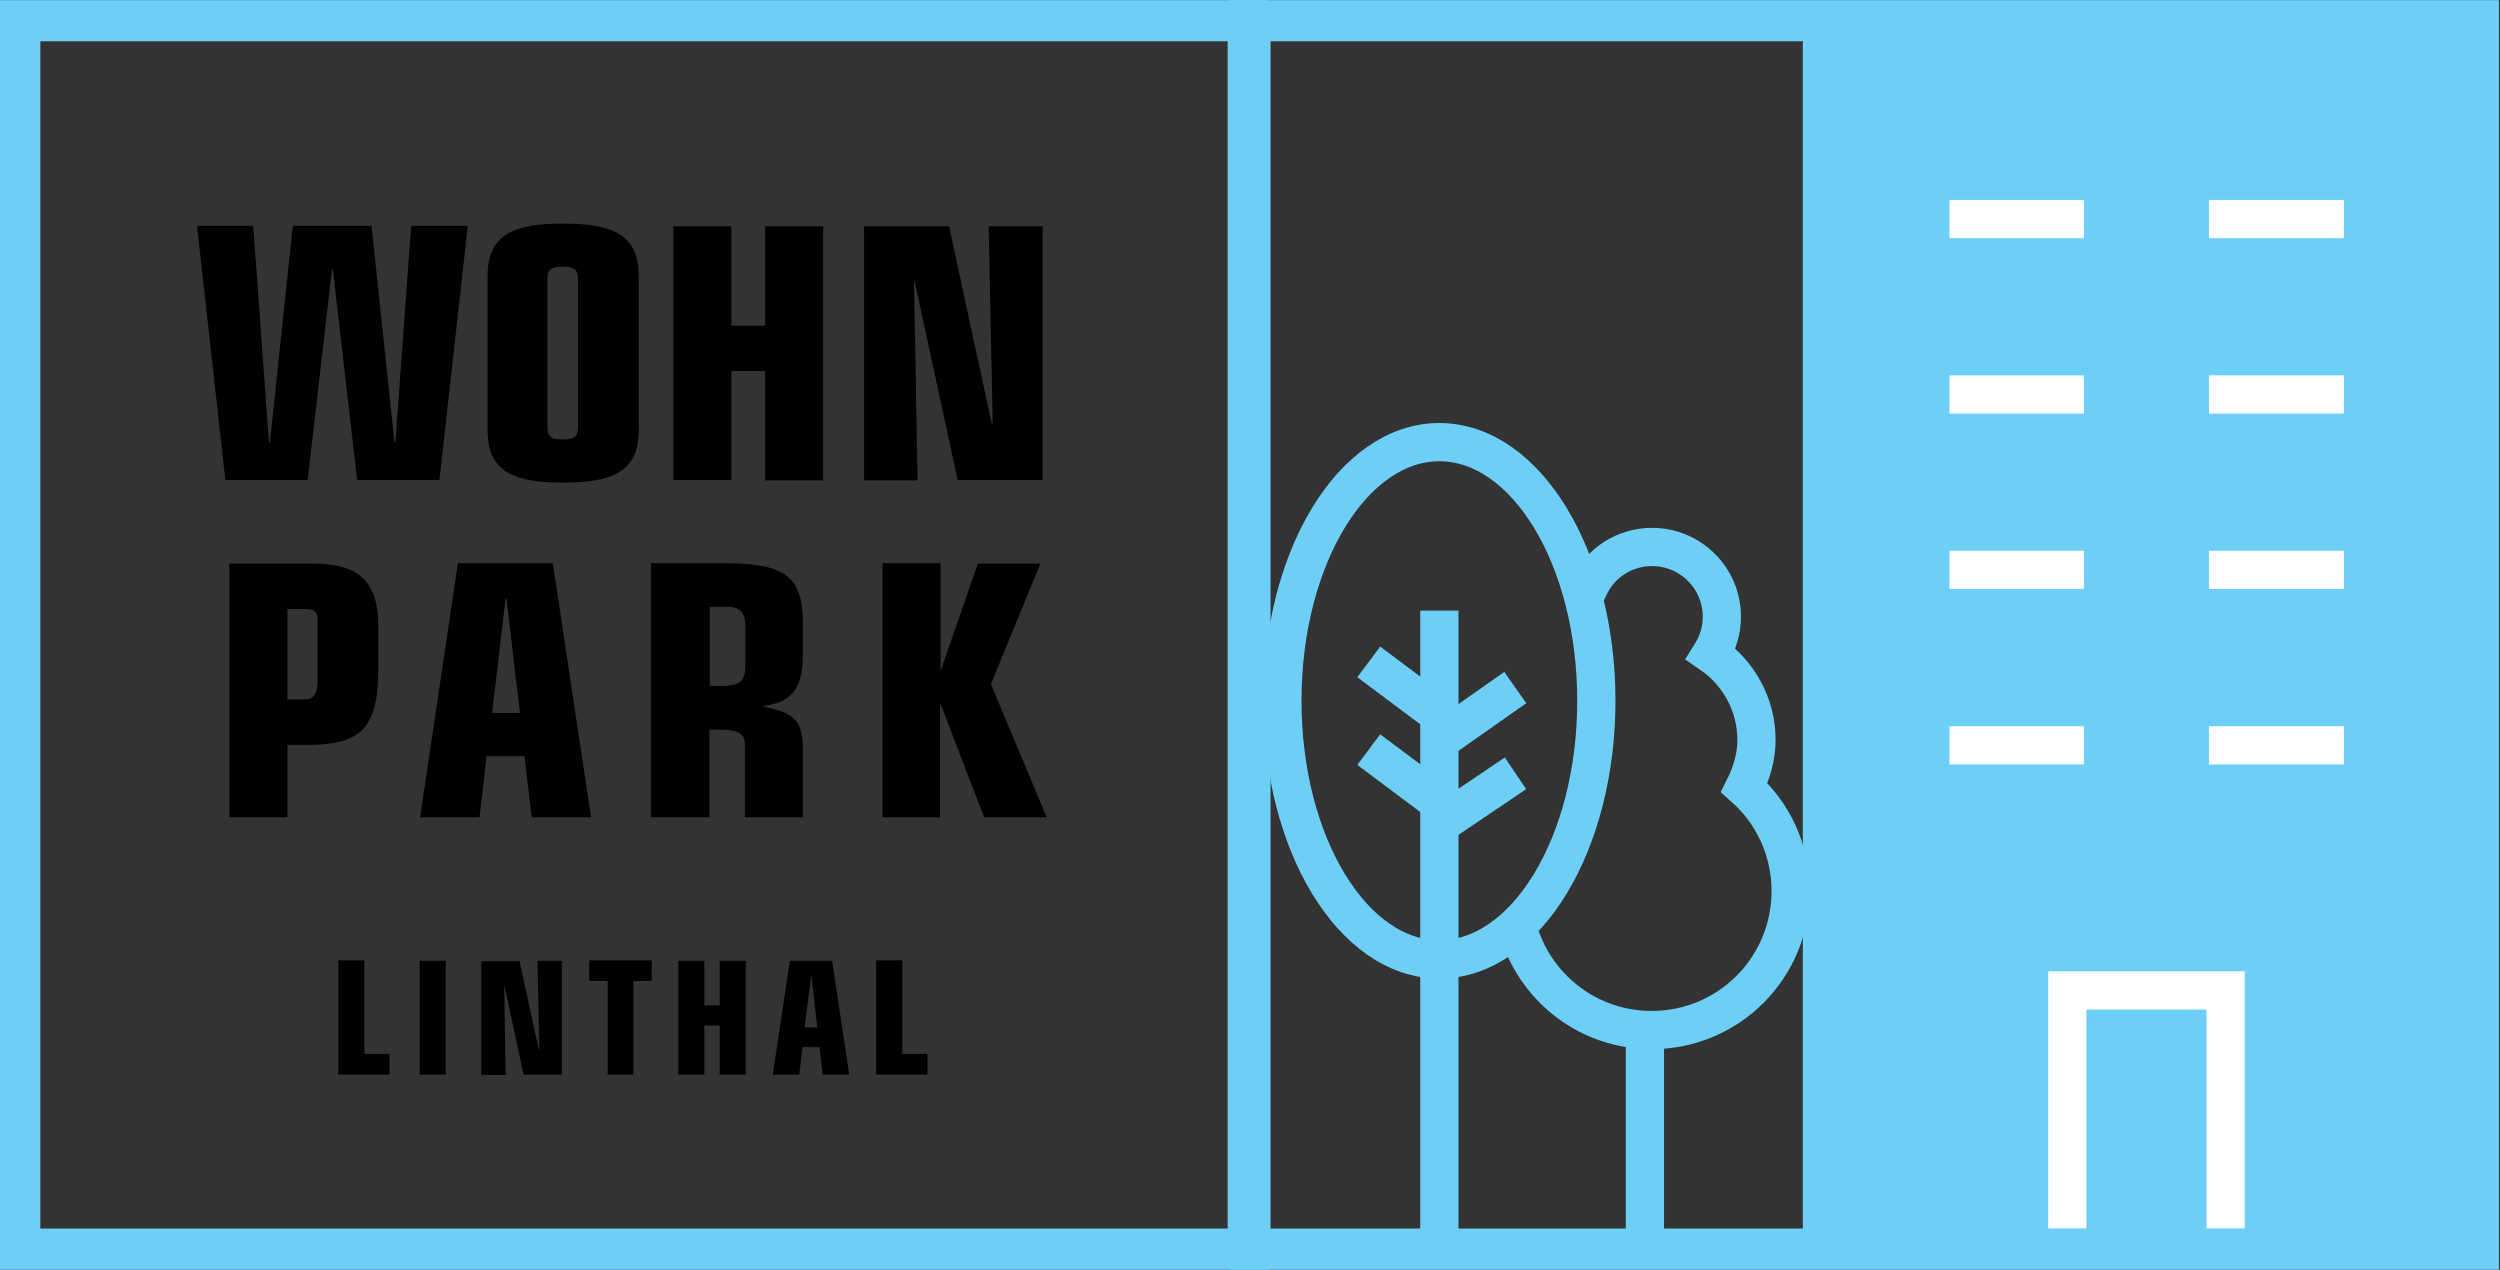
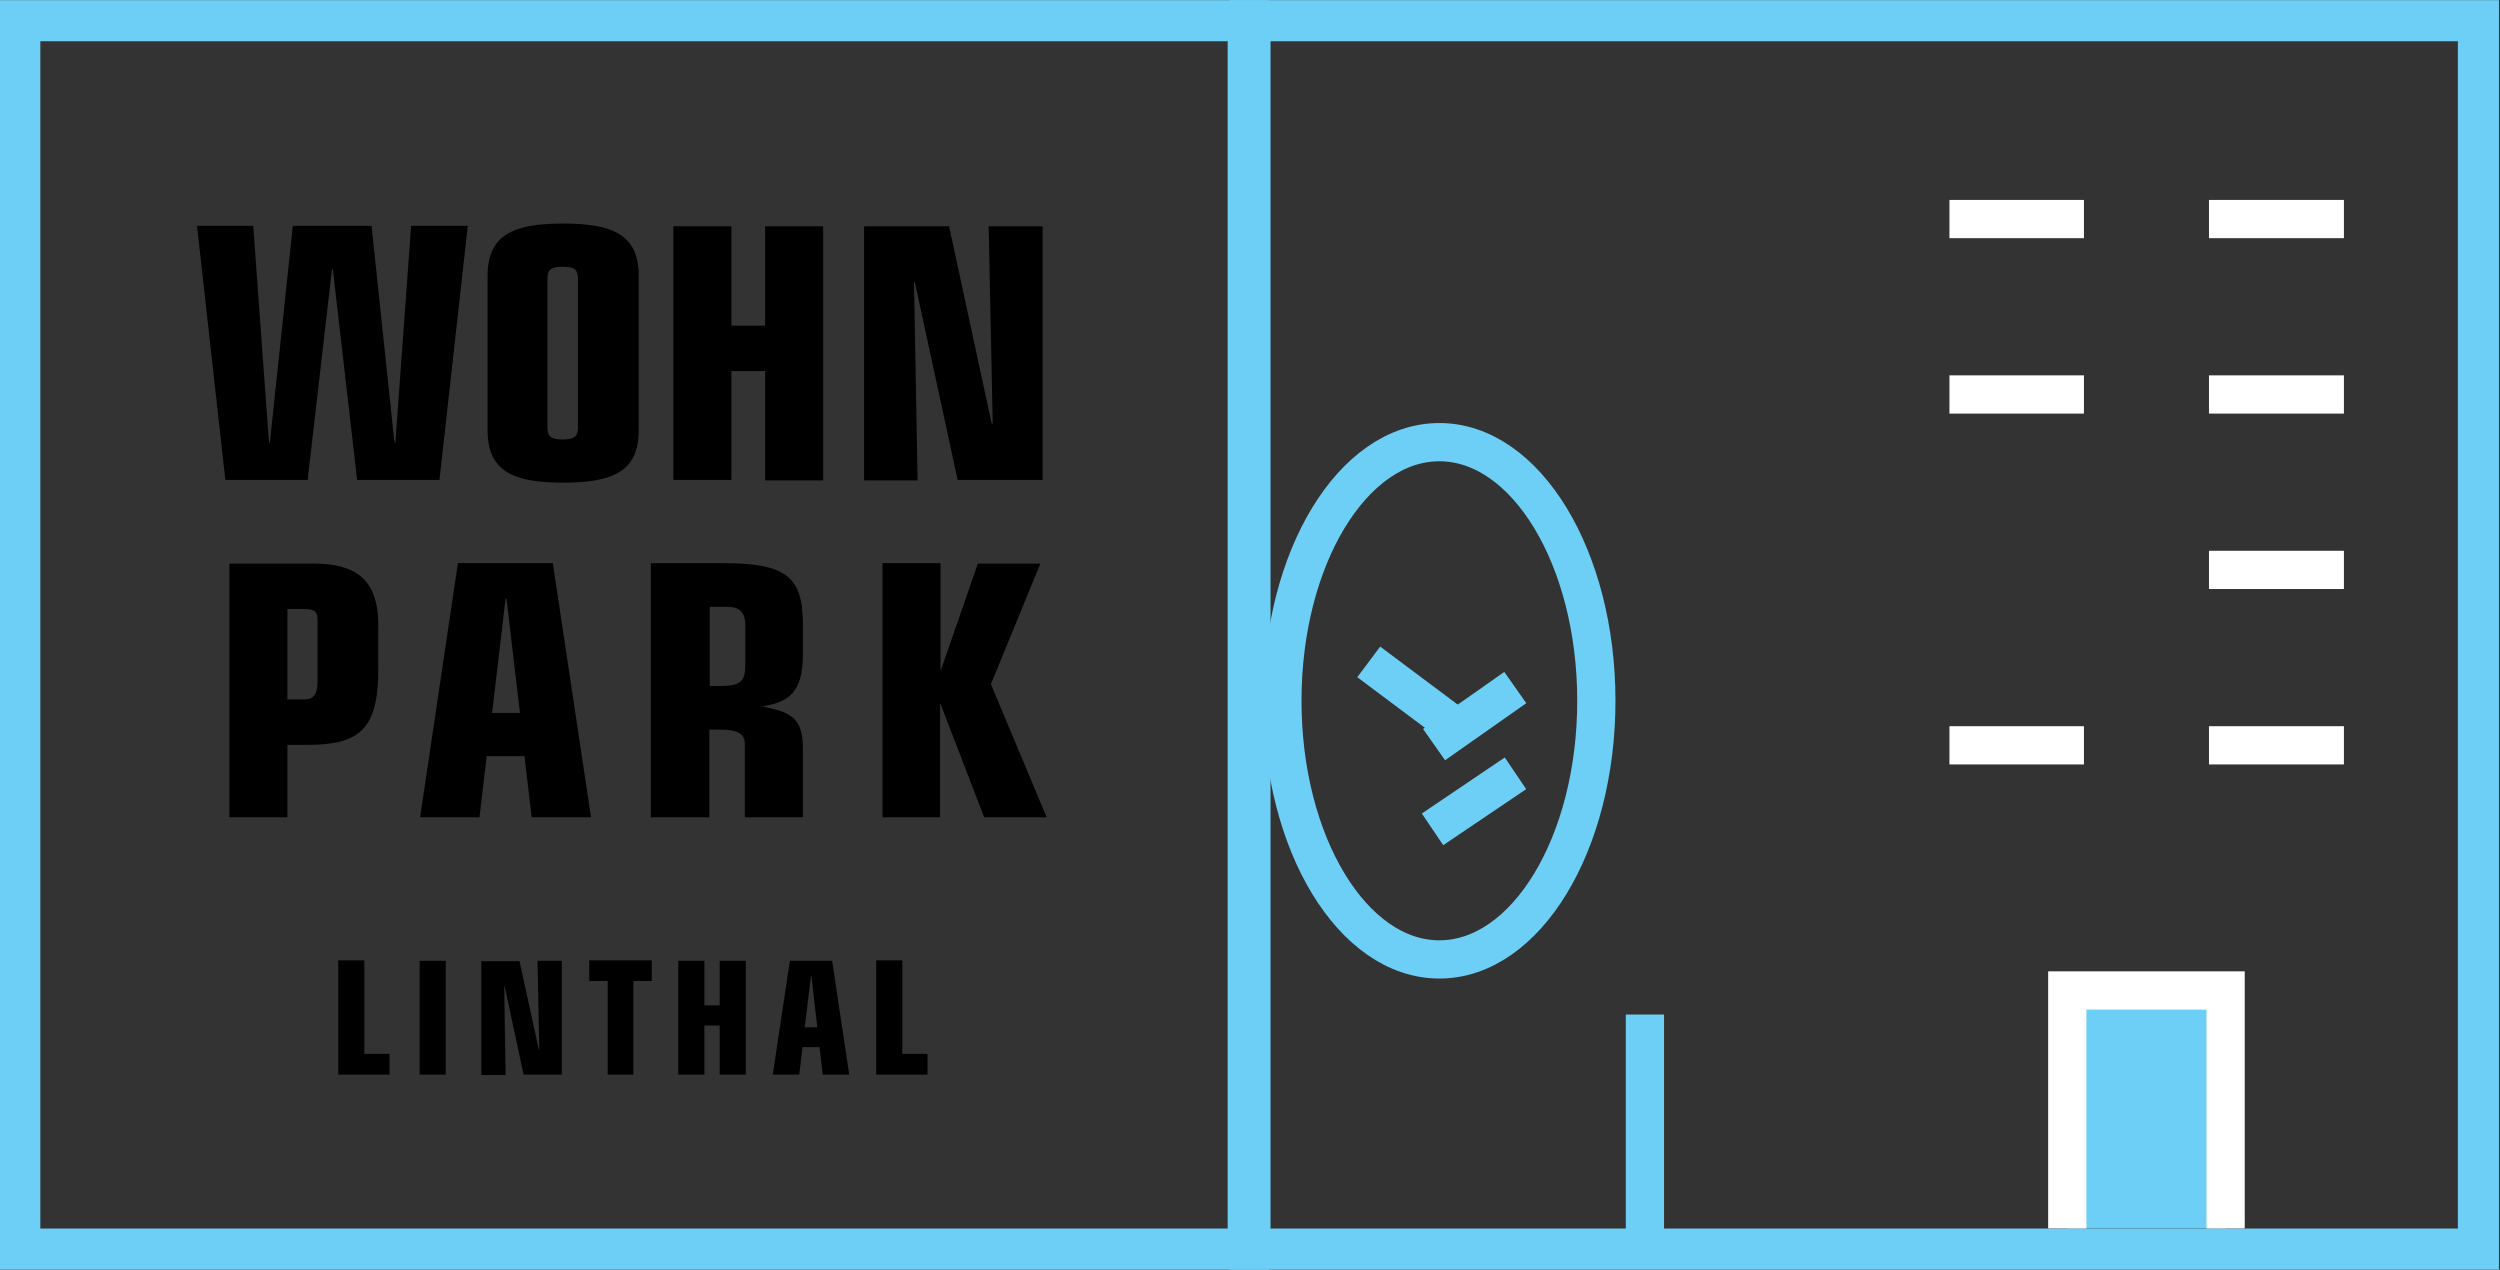
<svg xmlns="http://www.w3.org/2000/svg" version="1.1" x="0px" y="0px" viewBox="0 0 555.8 282.3" style="enable-background:new 0 0 555.8 282.3;" xml:space="preserve">
  <rect x="0" y="0" width="555.8" height="282.3" fill="#333333" stroke="none" />
  <style type="text/css">
	.st0{fill:none;stroke:#6DCFF6;stroke-width:9.135;}
	.st1{fill:none;stroke:#6DCFF6;stroke-width:8.5;stroke-linecap:square;}
	.st2{fill:#6DCFF6;}
	.st3{fill:#6DCFF6;stroke:#FFFFFF;stroke-width:8.5;stroke-miterlimit:10;}
	.st4{fill:none;stroke:#FFFFFF;stroke-width:8.5;stroke-miterlimit:10;}
	.st5{fill:#F58220;}
	.st6{fill:none;stroke:#96C5D8;stroke-width:8.5;}
</style>
  <g id="Ebene_1">
</g>
  <g id="Ebene_2">
    <g>
      <rect x="4.4" y="4.6" class="st0" width="273.1" height="273.1" />
      <rect x="277.9" y="4.6" class="st0" width="273.1" height="273.1" />
      <path d="M196.1,181.7h12.9v-25l-0.1-0.2h0.2l9.7,25.2h13.9l-12.4-29.6l11-26.8h-13.9l-8.3,23.9H209l0.1-0.2v-23.8h-12.9V181.7z     M144.8,181.7h12.9v-19.5h2.2c4.4,0,5.7,1,5.7,3.4v16.1h12.9v-15.4c0-6.9-3-8-8.8-9.2V157c5.5-0.9,8.8-2.9,8.8-11.5v-6.8    c0-10.6-3.9-13.5-17.8-13.5h-16V181.7z M157.8,134.9h3.9c2.8,0,4,1.3,4,4.2v8.5c0,3.7-0.8,4.9-5.4,4.9h-2.5V134.9z M93.4,181.7    h13.2l1.6-13.6h8.4l1.6,13.6h13.2l-8.5-56.5h-21.1L93.4,181.7z M115.6,158.5h-6.2l3-25.4h0.2L115.6,158.5z M63.9,155.5v-20.1h3.7    c2.3,0,3,0.5,3,2.4v13.6c0,3.1-1,4.1-2.9,4.1H63.9z M51,181.7h12.9v-16.1h4.4c11.6,0,15.8-3.4,15.8-16.8V139    c0-10.3-5.1-13.7-14.4-13.7H51V181.7z" />
      <path d="M212.9,106.7h18.9V50.3h-12l0.9,43.8l-0.2,0.2l-9.5-44h-18.9v56.5h11.9l-0.8-44h0.2L212.9,106.7z M149.7,106.7h12.9V82.5    h7.5v24.3h12.9V50.3h-12.9v22.1h-7.5V50.3h-12.9V106.7z M108.4,95.7c0,9.2,5.9,11.6,16.8,11.6s16.8-2.4,16.8-11.6V61.3    c0-9.2-5.9-11.6-16.8-11.6s-16.8,2.4-16.8,11.6V95.7z M128.5,95c0,2.1-0.9,2.7-3.4,2.7c-2.4,0-3.4-0.5-3.4-2.7V62    c0-2.1,0.9-2.7,3.4-2.7c2.4,0,3.4,0.5,3.4,2.7V95z M50.1,106.7h18.3l5.4-46.8h0.2l5.4,46.8h18.3l6.3-56.5H91.4l-3.5,48.2h-0.2    l-5.1-48.2H65.1l-5.1,48.2h-0.2l-3.5-48.2H43.8L50.1,106.7z" />
    </g>
    <path d="M194.8,238.9h11.4v-4.6h-5.6v-20.8h-5.8V238.9z M171.8,238.9h5.9l0.7-6.1h3.8l0.7,6.1h5.9l-3.8-25.3h-9.4L171.8,238.9z    M181.7,228.4h-2.8l1.4-11.4h0.1L181.7,228.4z M150.8,238.9h5.8V228h3.4v10.9h5.8v-25.3H160v9.9h-3.4v-9.9h-5.8V238.9z M135,238.9   h5.8v-20.8h4.1v-4.6h-13.9v4.6h4.1V238.9z M116.4,238.9h8.5v-25.3h-5.4l0.4,19.7l-0.1,0.1l-4.3-19.7H107v25.3h5.4l-0.3-19.7h0.1   L116.4,238.9z M93.3,238.9h5.8v-25.3h-5.8V238.9z M75.2,238.9h11.4v-4.6H81v-20.8h-5.8V238.9z" />
    <g>
-       <path class="st1" d="M337.8,207.6c4,12.4,15.6,21.4,29.4,21.4c17.1,0,30.9-13.8,30.9-30.9c0-9.2-4-17.4-10.3-23    c1.6-3.2,2.7-6.8,2.7-10.6c0-7.9-4-14.9-10.1-19.1c1.5-2.4,2.4-5.2,2.4-8.3c0-8.6-7-15.5-15.5-15.5c-6,0-11.3,3.4-13.8,8.5" />
      <ellipse class="st1" cx="320" cy="155.8" rx="34.9" ry="57.5" />
-       <line class="st1" x1="320" y1="140" x2="320" y2="272.3" />
    </g>
    <line class="st1" x1="307.7" y1="149.7" x2="319.2" y2="158.3" />
    <line class="st1" x1="333.4" y1="155.3" x2="322.3" y2="163.1" />
    <line class="st1" x1="333.4" y1="174.3" x2="322" y2="182" />
-     <line class="st1" x1="307.7" y1="169.2" x2="319.2" y2="177.8" />
    <g>
      <line class="st1" x1="365.7" y1="229.8" x2="365.7" y2="272.3" />
-       <rect x="400.8" y="4.9" class="st2" width="151.1" height="272.8" />
      <polyline class="st3" points="494.8,273.1 494.8,220.2 459.6,220.2 459.6,273.1   " />
    </g>
    <line class="st4" x1="433.4" y1="48.7" x2="463.3" y2="48.7" />
    <line class="st4" x1="433.4" y1="87.7" x2="463.3" y2="87.7" />
-     <line class="st4" x1="433.4" y1="126.7" x2="463.3" y2="126.7" />
    <line class="st4" x1="433.4" y1="165.7" x2="463.3" y2="165.7" />
    <line class="st4" x1="491.1" y1="48.7" x2="521.1" y2="48.7" />
    <line class="st4" x1="491.1" y1="87.7" x2="521.1" y2="87.7" />
    <line class="st4" x1="491.1" y1="126.7" x2="521.1" y2="126.7" />
    <line class="st4" x1="491.1" y1="165.7" x2="521.1" y2="165.7" />
    <g>
      <path class="st5" d="M362.1,110.8" />
    </g>
    <path class="st6" d="M362.1,110.8" />
  </g>
</svg>